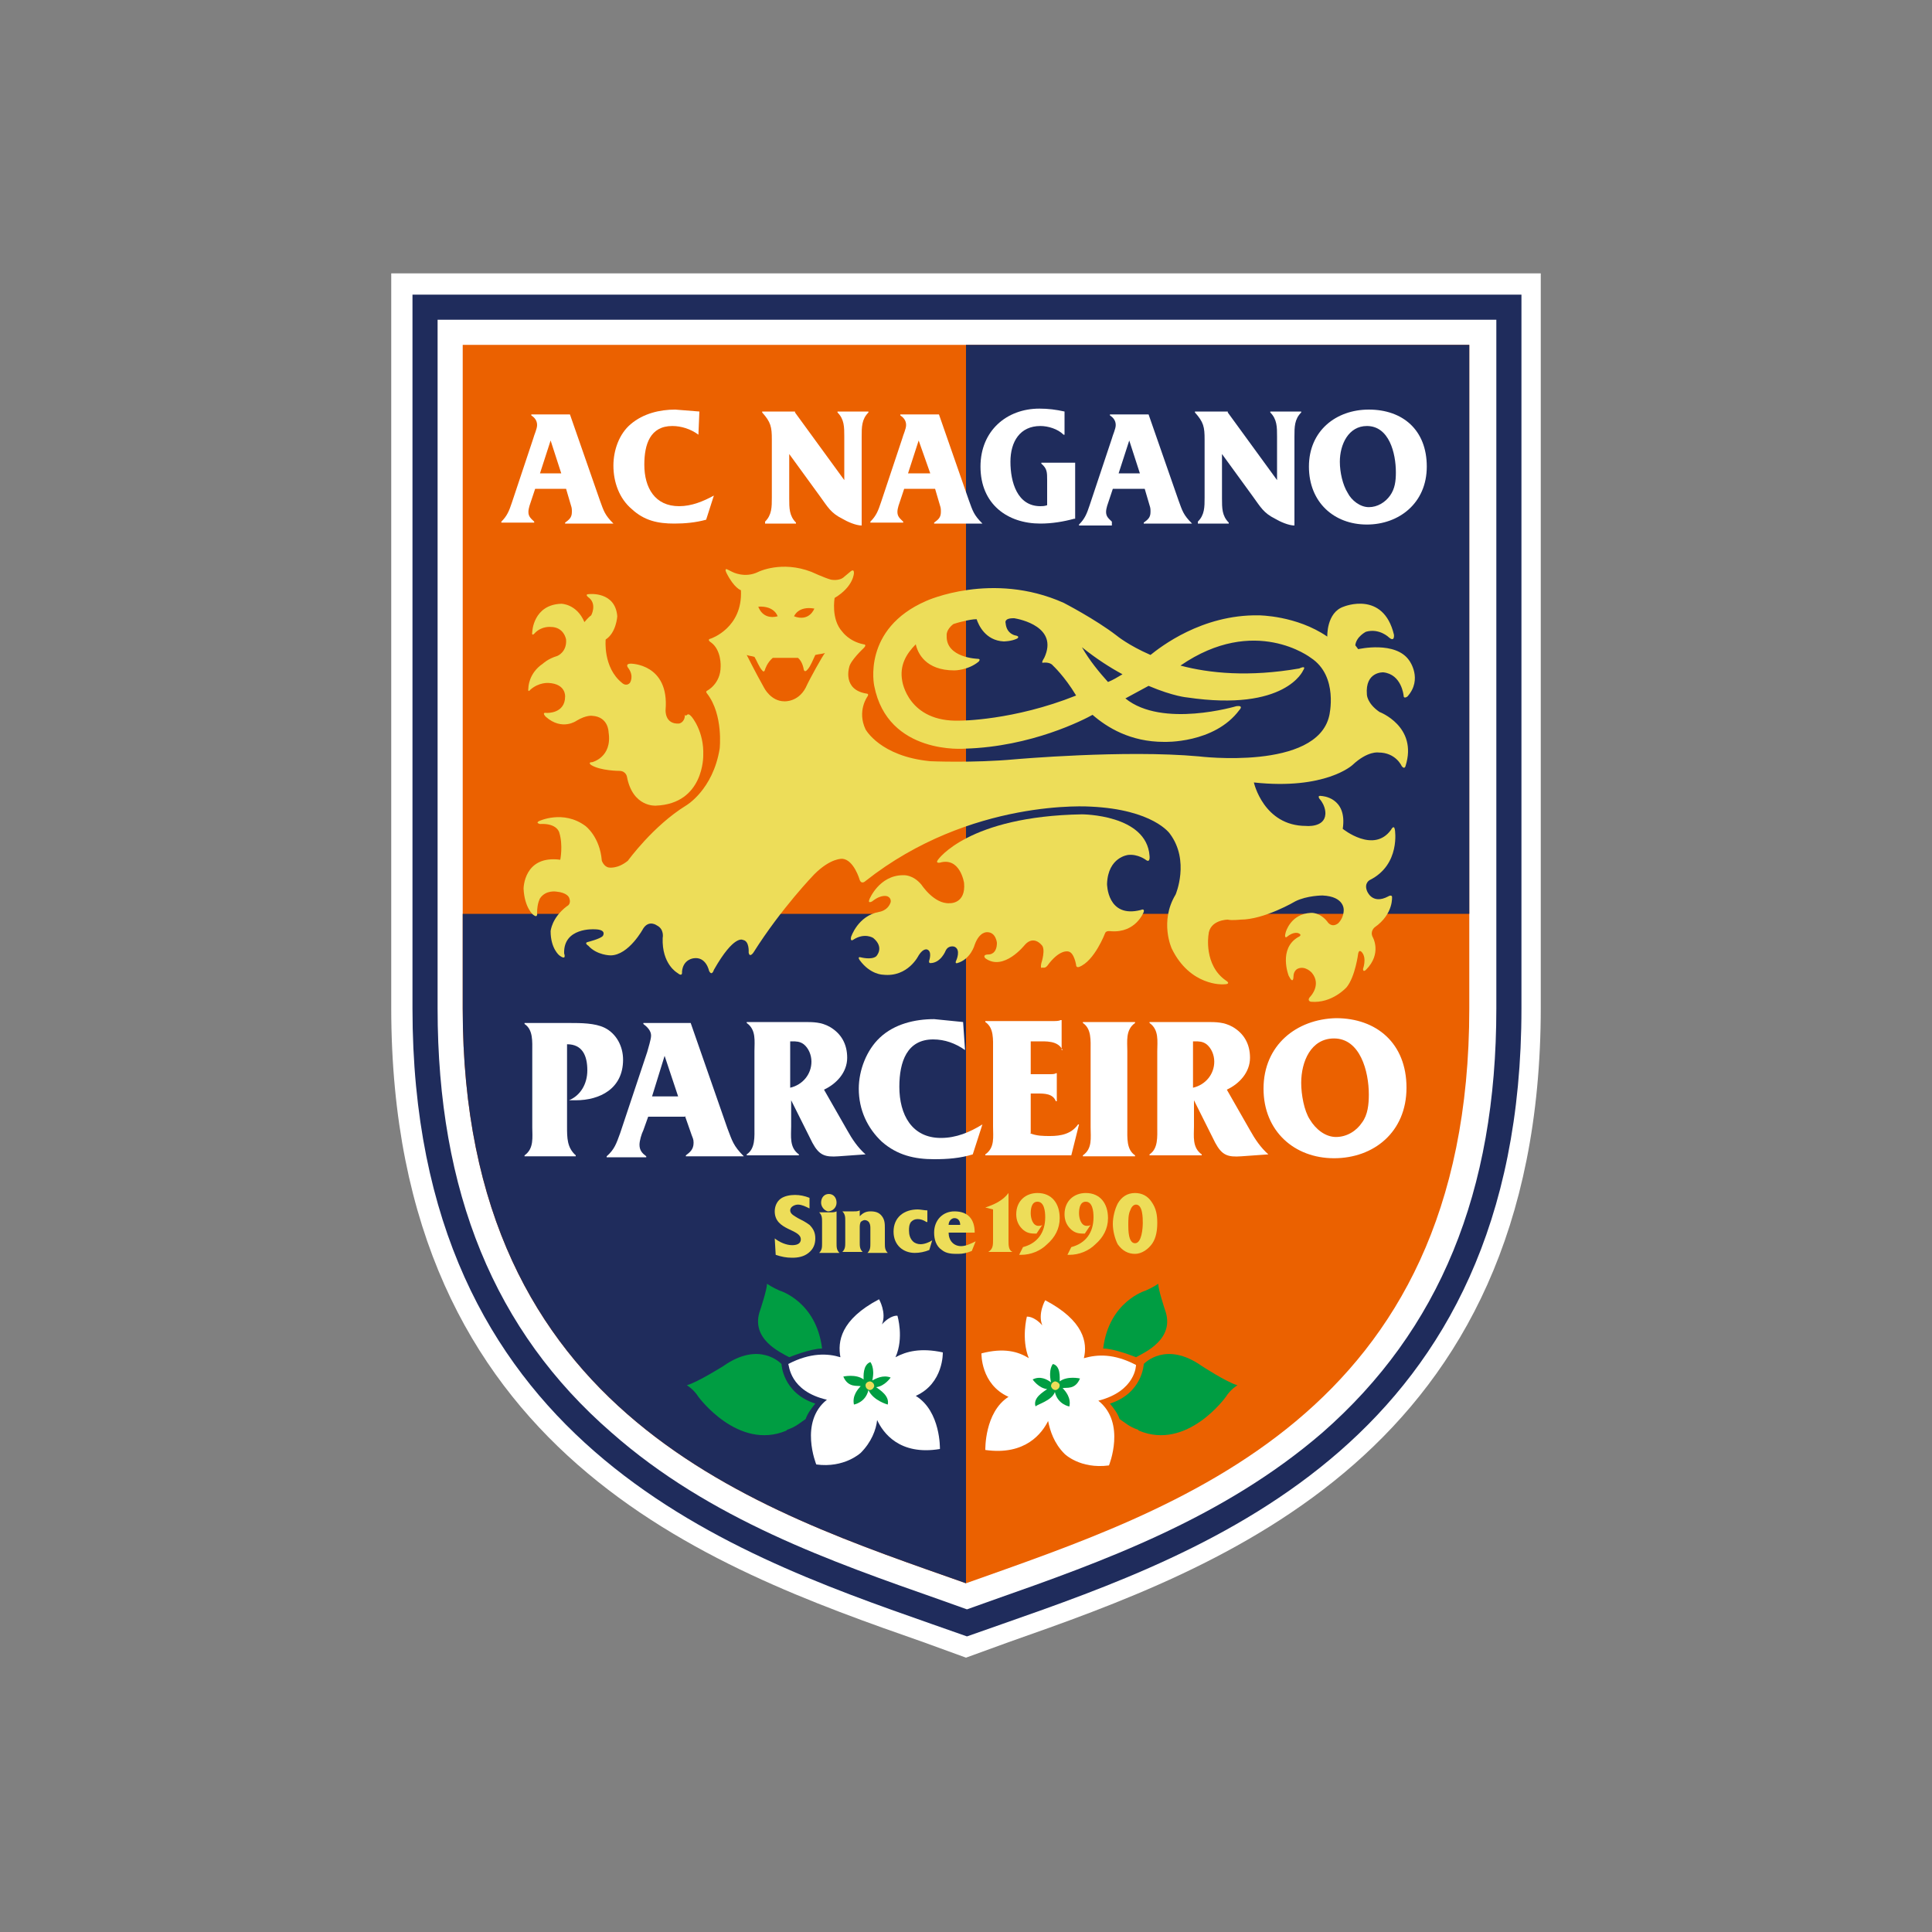
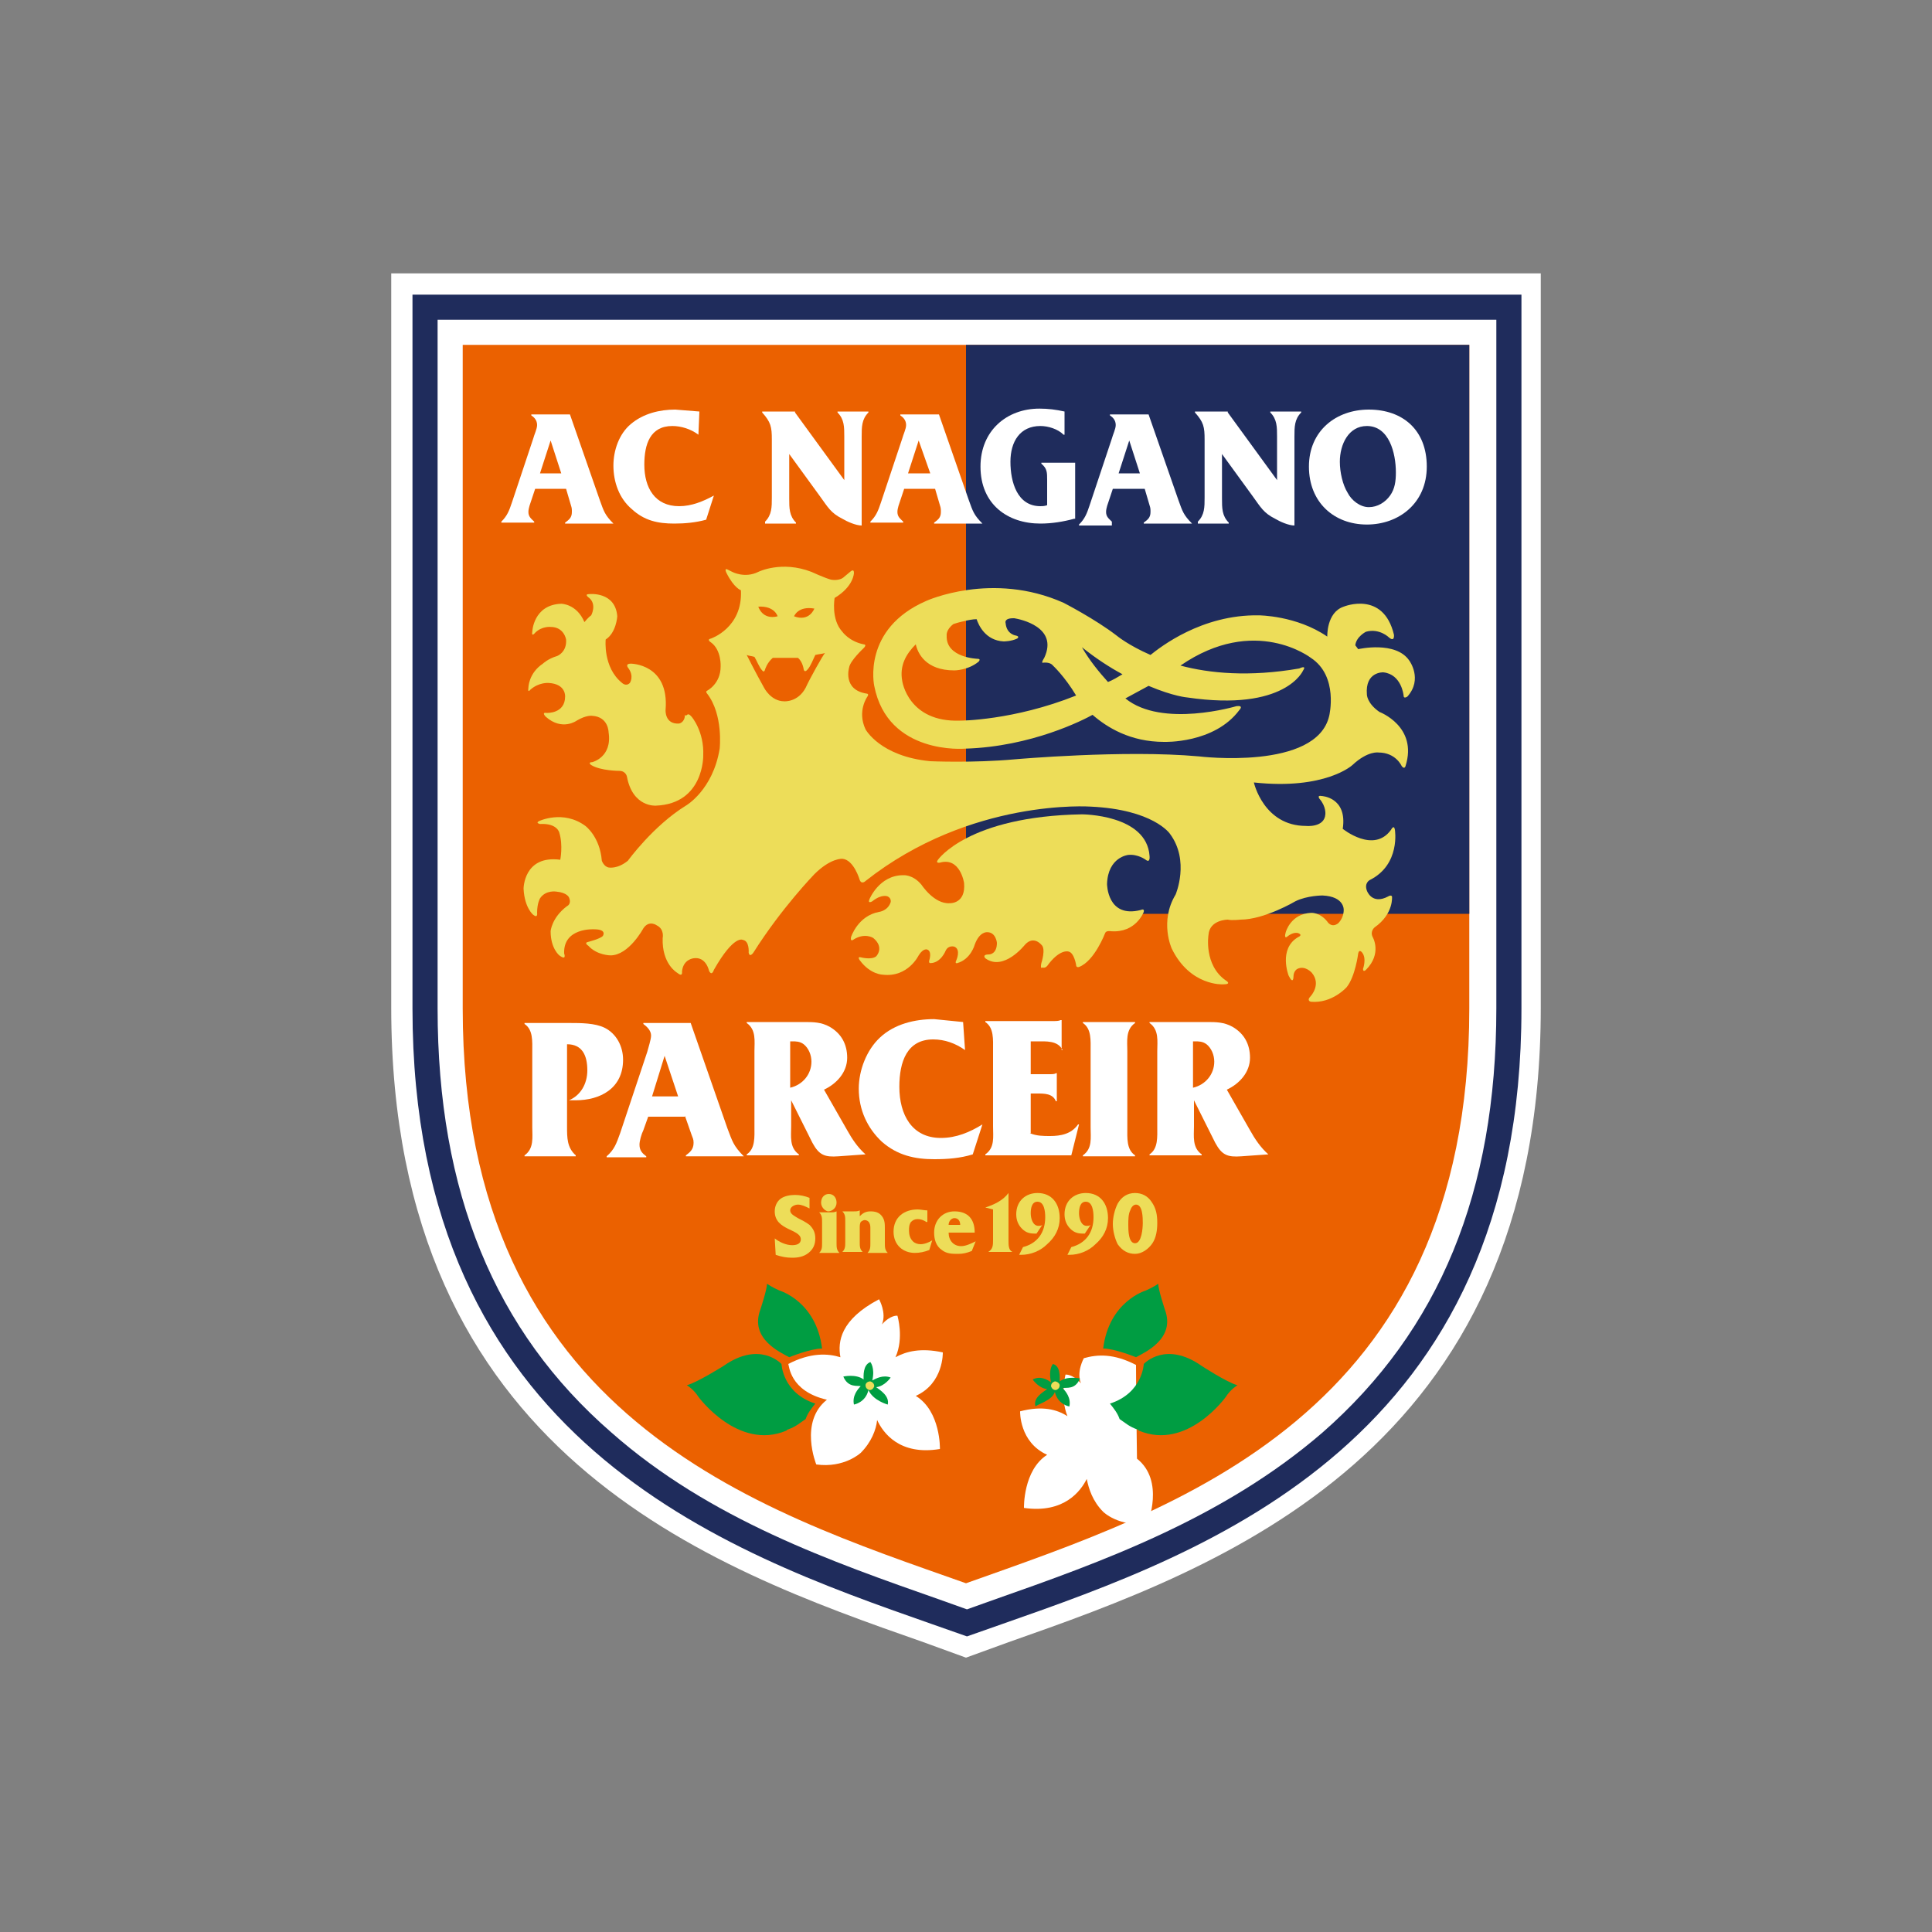
<svg xmlns="http://www.w3.org/2000/svg" version="1.1" id="b46e6ee3-27dd-499e-b264-84fa7d73ec61" x="0px" y="0px" viewBox="0 0 200 200" style="enable-background:new 0 0 200 200;" xml:space="preserve">
  <rect x="0" y="0" width="200" height="200" fill="#808080" stroke="none" />
  <style type="text/css">
	.st0{fill:none;}
	.st1{fill:#FFFFFF;}
	.st2{fill:#1F2C5C;}
	.st3{fill:#EB6100;}
	.st4{fill:#EDDD59;}
	.st5{fill:#009D42;}
</style>
  <title>emb_yamagata01</title>
  <rect class="st0" width="200" height="200" />
  <g>
    <path class="st1" d="M40.5,28.3v76c0,46.3,33.1,58,55.1,65.7l4.4,1.6l4.4-1.6c21.9-7.7,55.1-19.5,55.1-65.7v-76H40.5z" />
    <path class="st2" d="M152.1,30.5H42.7v73.9c0,44.8,32.3,56.2,53.7,63.7l3.7,1.3l3.7-1.3c21.4-7.5,53.7-18.9,53.7-63.7V30.5H152.1z" />
    <path class="st1" d="M152.1,33.1H45.3v71.3c0,19,5.9,33.4,18,43.9c10.2,9,22.9,13.4,34,17.3l2.8,1l2.8-1c11.1-3.9,23.7-8.4,34-17.3   c12.1-10.6,18-24.9,18-43.9V33.1H152.1z" />
    <path class="st3" d="M100,35.7H47.9v68.7c0,42.4,30.6,51.9,52.1,59.5c21.6-7.7,52.1-17.2,52.1-59.5V35.7H100z" />
-     <path class="st2" d="M47.9,94.6v9.8c0,42.4,30.6,51.9,52.1,59.5V94.6H47.9z" />
    <rect x="100" y="35.7" class="st2" width="52.1" height="58.9" />
    <path class="st4" d="M80.2,128.2c0.5,0.4,1.2,0.7,1.8,0.7c0.4,0,0.9-0.1,0.9-0.6c0-1.1-2.7-0.9-2.7-2.9c0-0.5,0.2-1,0.6-1.3   c0.4-0.3,1-0.4,1.5-0.4c0.5,0,1,0.1,1.5,0.3v1.1c-0.4-0.2-0.8-0.4-1.2-0.4c-0.3,0-0.8,0.2-0.8,0.6c0,0.4,0.5,0.6,0.8,0.8   c0.4,0.2,0.8,0.4,1.2,0.7c0.4,0.4,0.6,0.8,0.6,1.4c0,0.6-0.2,1.1-0.7,1.5c-0.5,0.4-1.1,0.5-1.7,0.5c-0.6,0-1.1-0.1-1.7-0.3   L80.2,128.2z" />
    <path class="st4" d="M86,125.5c0.2,0,0.4,0,0.6-0.1h0v3.3c0,0.4,0,0.7,0.3,1v0h-2.1v0c0.3-0.3,0.3-0.6,0.3-1v-2.2   c0-0.4,0-0.7-0.3-1v0H86z M85,124.5c0-0.5,0.3-0.9,0.8-0.9c0.5,0,0.8,0.4,0.8,0.9c0,0.5-0.4,0.9-0.9,0.9   C85.3,125.3,85,124.9,85,124.5" />
    <path class="st4" d="M89,125.9c0.3-0.3,0.6-0.5,1.1-0.5c0.5,0,0.9,0.1,1.2,0.5c0.3,0.4,0.3,0.8,0.3,1.3v1.5c0,0.4,0,0.7,0.3,1v0   h-2.1v0c0.3-0.3,0.3-0.6,0.3-1v-1.5c0-0.2,0-0.4-0.1-0.6c-0.1-0.2-0.3-0.3-0.5-0.3c-0.1,0-0.3,0.1-0.4,0.2   c-0.1,0.2-0.1,0.4-0.1,0.6v1.5c0,0.4,0,0.7,0.3,1v0h-2.1v0c0.3-0.3,0.3-0.6,0.3-1v-2.2c0-0.4,0-0.7-0.3-1v0h1.2   c0.2,0,0.4,0,0.6-0.1h0V125.9z" />
    <path class="st4" d="M95.9,126.5L95.9,126.5c-0.3-0.2-0.6-0.3-0.9-0.3c-0.3,0-0.5,0.1-0.7,0.3c-0.2,0.3-0.2,0.6-0.2,0.9   c0,0.4,0.1,0.8,0.4,1.1c0.2,0.2,0.5,0.3,0.8,0.3c0.4,0,0.9-0.2,1.2-0.4h0l-0.3,1c-0.5,0.2-1,0.3-1.5,0.3c-1.2,0-2.2-0.8-2.2-2.2   c0-1.5,1.1-2.3,2.5-2.3c0.3,0,0.7,0.1,1,0.1V126.5z" />
    <path class="st4" d="M98.2,126.8c0-0.4,0.3-0.7,0.6-0.7c0.4,0,0.6,0.3,0.6,0.7H98.2z M101,128.5c-0.4,0.2-1,0.5-1.5,0.5   c-0.8,0-1.3-0.6-1.3-1.4h2.7c0-1.4-0.7-2.2-2.1-2.2c-1.2,0-2.1,0.9-2.1,2.2c0,0.7,0.2,1.4,0.8,1.8c0.5,0.4,1.1,0.4,1.7,0.4   c0.5,0,0.9-0.1,1.4-0.3L101,128.5z" />
    <path class="st4" d="M104.4,128.4c0,0.5,0,1,0.4,1.2v0h-2.5v0c0.5-0.3,0.5-0.7,0.5-1.3v-3.1L102,125v0c0.9-0.3,1.8-0.7,2.4-1.5h0   V128.4z" />
    <path class="st4" d="M105.9,129.1c1.5-0.4,2.3-1.5,2.3-3.1c0-0.6-0.1-1.6-0.8-1.6c-0.6,0-0.7,0.7-0.7,1.2c0,0.5,0.2,1.3,0.8,1.3   c0.1,0,0.3,0,0.4-0.1h0l-0.6,0.9l-0.2,0c-0.5,0-0.9-0.1-1.3-0.5c-0.4-0.4-0.6-0.9-0.6-1.5c0-1.4,1-2.2,2.2-2.2   c1.5,0,2.3,1.1,2.3,2.6c0,1.1-0.5,2-1.3,2.7c-0.7,0.7-1.7,1.1-2.7,1.1l-0.2,0L105.9,129.1z" />
    <path class="st4" d="M110.9,129.1c1.5-0.4,2.3-1.5,2.3-3.1c0-0.6-0.1-1.6-0.8-1.6c-0.6,0-0.7,0.7-0.7,1.2c0,0.5,0.2,1.3,0.8,1.3   c0.1,0,0.3,0,0.4-0.1h0l-0.6,0.9l-0.2,0c-0.5,0-0.9-0.1-1.3-0.5c-0.4-0.4-0.6-0.9-0.6-1.5c0-1.4,1-2.2,2.2-2.2   c1.5,0,2.3,1.1,2.3,2.6c0,1.1-0.5,2-1.3,2.7c-0.7,0.7-1.7,1.1-2.7,1.1l-0.2,0L110.9,129.1z" />
    <path class="st4" d="M117.5,128.7c-0.7,0-0.7-1.4-0.7-1.9c0-0.5,0-1.1,0.2-1.5c0.1-0.3,0.3-0.6,0.6-0.6c0.7,0,0.7,1.4,0.7,1.9   C118.3,127.1,118.2,128.7,117.5,128.7 M117.5,129.8c0.7,0,1.4-0.5,1.8-1.1c0.4-0.6,0.5-1.4,0.5-2.1c0-0.8-0.1-1.5-0.6-2.2   c-0.4-0.6-1-0.9-1.7-0.9c-0.8,0-1.4,0.4-1.8,1.1c-0.3,0.6-0.5,1.4-0.5,2.1c0,0.7,0.2,1.5,0.5,2.1   C116.2,129.5,116.8,129.8,117.5,129.8" />
    <path class="st4" d="M71.6,74.2c0,0,1.3,1.5,1.2,4c0,0,0.1,5-4.9,5.2c0,0-2.4,0.2-3-3c0,0-0.1-0.6-0.8-0.6c0,0-1.9,0-2.9-0.6   c0,0-0.4-0.3,0.1-0.3c0,0,2.1-0.5,1.7-3.1c0,0,0-1.6-1.7-1.7c0,0-0.6-0.1-1.6,0.5c0,0-1.5,1.1-3.2-0.4c0,0-0.5-0.5,0.1-0.4   c0,0,1.9,0.1,1.9-1.7c0,0,0.1-1.3-1.7-1.4c0,0-1-0.1-1.9,0.7c0,0-0.3,0.4-0.2-0.2c0,0,0-1.5,1.5-2.5c0,0,0.5-0.5,1.5-0.8   c0,0,1-0.4,0.9-1.7c0,0-0.2-1.3-1.6-1.3c0,0-0.9-0.1-1.6,0.6c0,0-0.4,0.5-0.3-0.1c0,0,0.1-2.8,3-2.9c0,0,1.6,0,2.4,1.9   c0,0,0.4-0.5,0.7-0.7c0,0,0.6-1.1-0.2-1.8c0,0-0.6-0.4,0-0.4c0,0,2.7-0.3,2.9,2.3c0,0-0.1,1.7-1.2,2.4c0,0-0.3,2.9,1.7,4.5   c0,0,0.4,0.4,0.8,0c0,0,0.5-0.7-0.2-1.6c0,0-0.3-0.4,0.3-0.4c0,0,4,0,3.6,4.8c0,0-0.1,1.5,1.4,1.4c0,0,0.6-0.1,0.6-0.9   C71.1,74.3,71.1,73.6,71.6,74.2" />
    <path class="st4" d="M108.4,100c1.3-1.8,2.2-1.5,2.2-1.5c0.6,0.1,0.8,1.4,0.8,1.4c0,0.3,0.3,0.2,0.3,0.2c1.6-0.6,2.7-3.5,2.7-3.5   c0.1-0.3,0.6-0.2,0.6-0.2c2.6,0.2,3.4-2,3.4-2c0.1-0.4-0.3-0.2-0.3-0.2c-3.5,0.9-3.5-2.7-3.5-2.7c0.1-2.8,2.2-3,2.2-3   c1-0.1,1.8,0.5,1.8,0.5c0.5,0.4,0.4-0.4,0.4-0.4c-0.3-4.3-7-4.3-7-4.3C100.2,84.5,97.1,89,97.1,89c-0.3,0.4,0.2,0.3,0.2,0.3   c2.1-0.6,2.5,2.1,2.5,2.1c0.2,2.2-1.5,2.1-1.5,2.1c-1.6,0.1-2.9-1.9-2.9-1.9c-0.9-1.1-1.9-1-1.9-1c-2.5,0-3.5,2.5-3.5,2.5   c-0.2,0.5,0.3,0.2,0.3,0.2c1-0.8,1.6-0.5,1.6-0.5c0.4,0.2,0.3,0.6,0.3,0.6c-0.3,0.9-1.2,1-1.2,1c-2.2,0.4-2.9,2.6-2.9,2.6   c-0.1,0.5,0.2,0.3,0.2,0.3c1.2-0.8,2.1-0.2,2.1-0.2c1.2,1,0.3,1.9,0.3,1.9c-0.5,0.4-1.6,0.1-1.6,0.1c-0.4-0.1-0.1,0.3-0.1,0.3   c1.1,1.5,2.4,1.5,2.4,1.5c2.6,0.3,3.7-2,3.7-2c0.5-0.8,0.9-0.6,0.9-0.6c0.5,0.2,0.2,1.1,0.2,1.1c-0.1,0.3,0.1,0.3,0.1,0.3   c1.1,0,1.6-1.3,1.6-1.3c0.3-0.6,0.9-0.4,0.9-0.4c0.7,0.3,0.2,1.4,0.2,1.4c-0.2,0.4,0.1,0.3,0.1,0.3c1.4-0.4,1.8-1.9,1.8-1.9   c0.5-1.4,1.3-1.3,1.3-1.3c0.9,0,1,1.1,1,1.1c0,1.2-0.8,1.2-0.8,1.2c-0.8,0-0.4,0.4-0.4,0.4c1.9,1.4,4.1-1.4,4.1-1.4   c0.9-1,1.7,0,1.7,0c0.5,0.4,0,1.9,0,1.9s-0.1,0.4,0,0.5C108,100.1,108.1,100.3,108.4,100" />
    <path class="st4" d="M142.8,73.7c-1.3-0.9-1.3-1.8-1.3-1.8c-0.2-2.4,1.7-2.3,1.7-2.3c1.9,0.2,2.1,2.4,2.1,2.4   c0,0.4,0.4,0.1,0.4,0.1c1.6-1.8,0.2-3.7,0.2-3.7c-1.4-2.1-5.3-1.2-5.3-1.2l-0.3-0.4c0.1-0.9,1.1-1.4,1.1-1.4   c1.4-0.4,2.4,0.6,2.4,0.6c0.6,0.5,0.5-0.3,0.5-0.3c-1.1-4.6-5.2-2.9-5.2-2.9c-1.8,0.6-1.7,3.1-1.7,3.1c-3.2-2.2-7.1-2.2-7.1-2.2   c-5.9-0.1-10.2,3.3-11.2,4.1c-2.3-1-3.5-2-3.5-2c-2.2-1.7-5.5-3.4-5.5-3.4c-7.4-3.3-14.2-0.2-14.2-0.2c-6.7,2.9-5.4,8.8-5.4,8.8   c1.4,7.2,9.4,6.5,9.4,6.5c6.9-0.2,12.3-3,13.2-3.5c1.5,1.3,3.9,2.8,7.4,2.8c0,0,5.2,0.2,7.8-3.3c0,0,0.5-0.5-0.3-0.4   c0,0-7.7,2.3-11.5-0.8c1.3-0.7,2.4-1.3,2.4-1.3l0,0c2.6,1.1,4,1.2,4,1.2c10.2,1.5,12-2.8,12-2.8c0.4-0.6-0.4-0.2-0.4-0.2   c-5.2,0.9-9.3,0.5-12.3-0.3c7.7-5.3,13.5-0.8,13.5-0.8c2.9,1.9,1.9,6,1.9,6c-1.3,5.7-13.5,4.2-13.5,4.2c-7.7-0.7-19,0.3-19,0.3   c-4.4,0.4-8.8,0.2-8.8,0.2c-5.2-0.5-6.7-3.3-6.7-3.3c-0.9-1.9,0.2-3.4,0.2-3.4c0.2-0.3-0.1-0.3-0.1-0.3c-2.5-0.4-1.8-2.7-1.8-2.7   c0.1-0.7,1.5-2,1.5-2c0.4-0.4,0-0.4,0-0.4c-1.5-0.3-2.2-1.3-2.2-1.3c-1.2-1.3-0.8-3.5-0.8-3.5c2-1.2,2-2.6,2-2.6   c0-0.5-0.4-0.1-0.4-0.1l-0.6,0.5C86.9,60.2,86,60,86,60c-0.7-0.2-2-0.8-2-0.8c-3.1-1.2-5.5,0-5.5,0c-1.4,0.7-2.7,0-2.7,0L75.4,59   c-0.5-0.3-0.2,0.3-0.2,0.3c0.8,1.6,1.5,1.8,1.5,1.8c0.2,3.9-3.1,5-3.1,5c-0.5,0.1,0,0.4,0,0.4c1.1,0.8,1,2.5,1,2.5   c0,1.8-1.4,2.5-1.4,2.5c-0.2,0.1,0,0.3,0,0.3c1.7,2.2,1.3,5.7,1.3,5.7c-0.7,4.3-3.5,5.9-3.5,5.9c-3.4,2.1-6,5.7-6,5.7   c-1.1,0.9-2,0.7-2,0.7c-0.5-0.1-0.7-0.7-0.7-0.7c-0.2-2.5-1.7-3.6-1.7-3.6c-2.3-1.7-4.8-0.5-4.8-0.5c-0.4,0.2,0.1,0.3,0.1,0.3   c1.8-0.1,2,0.9,2,0.9c0.4,1.3,0.1,2.8,0.1,2.8c-3.8-0.5-3.8,3-3.8,3c0.1,2,1,2.7,1,2.7c0.5,0.4,0.4-0.2,0.4-0.2   c0-1,0.3-1.5,0.3-1.5c0.6-0.9,1.7-0.7,1.7-0.7c1.1,0.1,1.3,0.6,1.3,0.6c0.3,0.7-0.2,0.9-0.2,0.9C57.1,95,57,96.4,57,96.4   c0,1.8,0.9,2.5,0.9,2.5c0.8,0.6,0.5-0.2,0.5-0.2c-0.1-2.7,3.1-2.5,3.1-2.5c1.4,0,0.9,0.7,0.9,0.7c-0.3,0.3-1.5,0.6-1.5,0.6   c-0.5,0.1,0,0.4,0,0.4c0.9,1,2.3,1,2.3,1c1.9,0,3.4-2.8,3.4-2.8c0.6-0.9,1.4-0.3,1.4-0.3c0.8,0.4,0.6,1.3,0.6,1.3   c-0.1,2.7,1.5,3.6,1.5,3.6c0.6,0.5,0.5-0.1,0.5-0.1c0.1-1.3,1.2-1.4,1.2-1.4c1.3-0.2,1.6,1.3,1.6,1.3c0.3,0.6,0.5-0.1,0.5-0.1   c2.1-3.7,3-3.1,3-3.1c0.7,0.1,0.6,1.3,0.6,1.3c0.1,0.6,0.5,0,0.5,0c2.9-4.6,6.3-8.1,6.3-8.1c1.7-1.7,2.9-1.6,2.9-1.6   c1.2,0.1,1.8,2.2,1.8,2.2c0.2,0.5,0.6,0.1,0.6,0.1c10.9-8.6,23.3-7.7,23.3-7.7c6.5,0.3,8.2,2.8,8.2,2.8c2.1,2.8,0.6,6.3,0.6,6.3   c-1.7,2.8-0.4,5.6-0.4,5.6c1.9,3.9,5.3,3.7,5.3,3.7c1,0,0.3-0.4,0.3-0.4c-2.3-1.6-1.8-4.7-1.8-4.7c0.1-1.6,2-1.6,2-1.6   c0.4,0.1,1.3,0,1.3,0c2.5,0,5.7-1.9,5.7-1.9c1.2-0.6,2.8-0.6,2.8-0.6c2.3,0.1,2.2,1.5,2.2,1.5c0,0.9-0.6,1.4-0.6,1.4   c-0.7,0.5-1.1-0.2-1.1-0.2c-0.8-1-1.7-0.9-1.7-0.9c-2.1,0.1-2.6,2-2.6,2c-0.2,0.7,0.1,0.5,0.1,0.5c0.7-0.6,1.2-0.4,1.2-0.4   c0.5,0.2,0,0.4,0,0.4c-2.1,1.2-1,4-1,4c0.5,1,0.5,0.1,0.5,0.1c0-0.6,0.4-0.8,0.4-0.8c0.8-0.4,1.5,0.4,1.5,0.4   c1,1.2-0.1,2.4-0.1,2.4c-0.5,0.5,0,0.6,0,0.6c2.2,0.2,3.7-1.5,3.7-1.5c0.9-1.1,1.2-3.5,1.2-3.5c0.1-0.5,0.4-0.1,0.4-0.1   c0.5,0.6,0.1,1.7,0.1,1.7c0,0.4,0.3,0.1,0.3,0.1c1.7-1.7,0.7-3.4,0.7-3.4c-0.3-0.6,0.2-1,0.2-1c2-1.4,1.8-3.2,1.8-3.2   c-0.1-0.2-0.4,0-0.4,0c-1.7,0.9-2.2-0.6-2.2-0.6c-0.3-0.8,0.3-1.1,0.3-1.1c3.2-1.6,2.6-5.2,2.6-5.2c-0.1-0.6-0.4,0-0.4,0   c-1.8,2.5-5-0.1-5-0.1c0.5-3.3-2.2-3.4-2.2-3.4c-0.5-0.1-0.2,0.3-0.2,0.3c0.7,0.8,0.6,1.6,0.6,1.6c-0.1,1.4-2,1.2-2,1.2   c-4.4,0-5.4-4.5-5.4-4.5c7.4,0.8,10.2-1.8,10.2-1.8c1.6-1.5,2.7-1.3,2.7-1.3c1.8,0,2.4,1.4,2.4,1.4c0.3,0.4,0.4,0,0.4,0   C146.8,75.2,142.8,73.7,142.8,73.7 M99.4,74.6c-5.4,0.2-6-4.1-6-4.1c-0.3-1.6,0.4-2.8,1.4-3.8c0.2,0.9,1,2.7,4,2.7   c0,0,1.4,0,2.5-0.9c0,0,0.3-0.3-0.1-0.3c0,0-3.3-0.1-3.2-2.4c0,0-0.1-0.6,0.7-1.2c0.6-0.2,1.1-0.3,1.1-0.3c0.4-0.1,0.9-0.2,1.3-0.2   c0.2,0.6,0.9,2.2,2.8,2.3c0,0,0.8,0,1.4-0.3c0,0,0.3-0.2-0.1-0.3c0,0-1-0.1-1.1-1.3c0,0-0.2-0.5,0.8-0.5c0,0,0.1,0,0.1,0h0   c0.6,0.1,4.6,0.9,3.1,4.1c0,0-0.4,0.6-0.1,0.5c0,0,0.7-0.1,1,0.3c0,0,1.2,1.1,2.4,3.1C104.9,74.6,99.4,74.6,99.4,74.6 M114.7,70.6   c-0.9-1-1.9-2.2-2.7-3.6c1.5,1.2,2.9,2.1,4.2,2.8C115.7,70.1,115.2,70.4,114.7,70.6 M84.3,63c0,0-0.5,1.4-2.1,0.8   C82.2,63.8,82.6,62.7,84.3,63 M80.5,63.8c-1.6,0.4-2-1-2-1C80.2,62.7,80.5,63.8,80.5,63.8 M83.4,71.2c-0.8,1.5-2.2,1.4-2.2,1.4   c-1.4,0-2.1-1.4-2.1-1.4c-0.9-1.6-1.8-3.4-1.8-3.4c0.2,0.1,0.5,0.1,0.8,0.2c0.2,0.3,0.5,1.1,0.8,1.4c0,0,0.2,0.3,0.3-0.1   c0,0,0.2-0.7,0.8-1.2c0.4,0,0.9,0,1.4,0c0.4,0,0.8,0,1.2,0c0.5,0.4,0.6,1.2,0.6,1.2c0.1,0.4,0.4,0,0.4,0c0.3-0.3,0.6-1.1,0.8-1.5   c0.4-0.1,0.7-0.1,1-0.2C85.2,67.8,83.8,70.3,83.4,71.2" />
    <path class="st1" d="M58.1,49h-2.2l1.1-3.4h0L58.1,49z M58.6,50.6l0.5,1.7c0.1,0.3,0.1,0.4,0.1,0.7c0,0.6-0.3,0.8-0.7,1.1v0.1h5v0   v0c-0.9-0.9-1-1.3-1.4-2.4l-3.1-8.9h-4v0.1c0.3,0.2,0.6,0.5,0.6,1c0,0.4-0.3,1-0.4,1.4L53,52c-0.3,0.9-0.5,1.4-1.1,2v0.1h3.4V54   c-0.3-0.3-0.6-0.5-0.6-1c0-0.4,0.2-0.9,0.3-1.2l0.4-1.2H58.6z" />
    <path class="st1" d="M72.3,45c-0.8-0.6-1.8-0.9-2.7-0.9c-2.3,0-2.9,1.9-2.9,4c0,2.4,1.1,4.3,3.6,4.3c1.3,0,2.5-0.5,3.6-1.1   l-0.8,2.5c-1.1,0.3-2.2,0.4-3.3,0.4c-1.7,0-3.1-0.3-4.4-1.5c-1.3-1.1-1.9-2.8-1.9-4.5c0-1.6,0.6-3.3,1.8-4.3c1.3-1.1,3-1.5,4.6-1.5   l2.5,0.2L72.3,45z" />
    <path class="st1" d="M89.2,54.4c-0.6,0-1.5-0.4-2-0.7c-1.2-0.6-1.5-1.2-2.3-2.3L81.7,47h0v4.6c0,1,0,1.8,0.7,2.5v0.1h-3.2V54   c0.7-0.7,0.7-1.5,0.7-2.5v-6c0-1.3-0.1-1.8-1-2.8v-0.1h3.4v0.1l5.1,7v-4.5c0-1,0-1.8-0.7-2.5v-0.1h3.2v0.1   c-0.7,0.7-0.7,1.5-0.7,2.5V54.4z" />
    <path class="st1" d="M96.3,49H94l1.1-3.4h0L96.3,49z M96.8,50.6l0.5,1.7c0.1,0.3,0.1,0.4,0.1,0.7c0,0.6-0.3,0.8-0.7,1.1v0.1h5v0v0   c-0.9-0.9-1-1.3-1.4-2.4l-3.1-8.9h-4v0.1c0.3,0.2,0.6,0.5,0.6,1c0,0.4-0.3,1-0.4,1.4L91.2,52c-0.3,0.9-0.5,1.4-1.1,2v0.1h3.4V54   c-0.3-0.3-0.6-0.5-0.6-1c0-0.4,0.2-0.9,0.3-1.2l0.4-1.2H96.8z" />
    <path class="st1" d="M111.2,53.7c-1.1,0.3-2.3,0.5-3.5,0.5c-3.4,0-6.2-2-6.2-5.9c0-3.7,2.7-6,6.1-6c0.9,0,1.7,0.1,2.6,0.3v2.4h-0.1   c-0.6-0.6-1.6-0.9-2.4-0.9c-2.1,0-3.1,1.6-3.1,3.7c0,2.1,0.7,4.6,3.1,4.6c0.2,0,0.4,0,0.7-0.1v-2.6c0-0.8,0-1.2-0.6-1.7v-0.1h3.5   V53.7z" />
    <path class="st1" d="M118,49h-2.2l1.1-3.4h0L118,49z M118.5,50.6l0.5,1.7c0.1,0.3,0.1,0.4,0.1,0.7c0,0.6-0.3,0.8-0.7,1.1v0.1h5v0v0   c-0.9-0.9-1-1.3-1.4-2.4l-3.1-8.9h-4v0.1c0.3,0.2,0.6,0.5,0.6,1c0,0.4-0.3,1-0.4,1.4l-2.3,6.9c-0.3,0.9-0.5,1.4-1.1,2v0.1h3.4V54   c-0.3-0.3-0.6-0.5-0.6-1c0-0.4,0.2-0.9,0.3-1.2l0.4-1.2H118.5z" />
    <path class="st1" d="M134,54.4c-0.6,0-1.5-0.4-2-0.7c-1.2-0.6-1.5-1.2-2.3-2.3l-3.2-4.4h0v4.6c0,1,0,1.8,0.7,2.5v0.1H124V54   c0.7-0.7,0.7-1.5,0.7-2.5v-6c0-1.3-0.1-1.8-1-2.8v-0.1h3.4v0.1l5.1,7v-4.5c0-1,0-1.8-0.7-2.5v-0.1h3.2v0.1   c-0.7,0.7-0.7,1.5-0.7,2.5V54.4z" />
    <path class="st1" d="M138.7,47.8c0-1.8,0.9-3.7,2.8-3.7c2.3,0,3,2.8,3,4.8c0,0.9-0.1,1.7-0.6,2.4c-0.5,0.7-1.3,1.2-2.2,1.2   c-0.9,0-1.8-0.7-2.2-1.5C139,50.2,138.7,48.9,138.7,47.8 M135.5,48.3c0,3.7,2.6,6,6,6c3.3,0,6.2-2.2,6.2-6c0-3.8-2.5-5.9-6-5.9   C138.3,42.4,135.5,44.6,135.5,48.3" />
    <path class="st1" d="M58.7,116.6c0,1.2,0,2.2,0.9,3v0.1h-5.3v-0.1c1-0.7,0.8-1.9,0.8-2.9v-7.8c0-1.1,0.1-2.3-0.8-2.9v-0.1H59   c1.1,0,2.6,0,3.6,0.5c1.2,0.6,1.9,1.9,1.9,3.3c0,3-2.4,4.2-4.9,4.2c-0.2,0-0.5,0-0.7,0c1.2-0.5,1.9-1.7,1.9-3.1   c0-1.5-0.5-2.7-2.1-2.7V116.6z" />
    <path class="st1" d="M70.2,113.5h-2.7l1.3-4.2h0L70.2,113.5z M70.9,115.5l0.7,2c0.1,0.3,0.2,0.4,0.2,0.8c0,0.7-0.4,1-0.8,1.3v0.1h6   v0v0c-1.1-1.1-1.2-1.6-1.7-2.9l-3.8-10.9h-4.9v0.1c0.4,0.3,0.8,0.7,0.8,1.2c0,0.4-0.3,1.3-0.4,1.7l-2.8,8.4   c-0.4,1.1-0.6,1.7-1.4,2.4v0.1h4.1v-0.1c-0.4-0.3-0.7-0.6-0.7-1.2c0-0.4,0.2-1.1,0.4-1.5l0.5-1.4H70.9z" />
    <path class="st1" d="M82,107.8c0.4,0,0.8,0,1.2,0.3c0.5,0.4,0.8,1.1,0.8,1.8c0,1.3-0.9,2.4-2.2,2.7v-4.8H82z M81.8,113.7l2.3,4.6   c0.7,1.3,1.3,1.5,2.7,1.4l2.8-0.2c-0.8-0.7-1.4-1.6-1.9-2.5l-2.4-4.2c1.3-0.6,2.4-1.8,2.4-3.3c0-1.4-0.6-2.5-1.8-3.2   c-0.9-0.5-1.7-0.5-2.7-0.5h-5.9v0.1c1,0.7,0.8,1.9,0.8,2.9v7.8c0,1.1,0.1,2.3-0.8,2.9v0.1h5.4v-0.1c-1-0.7-0.8-1.9-0.8-2.9V113.7z" />
    <path class="st1" d="M99.9,108.7c-1-0.7-2.1-1.1-3.3-1.1c-2.7,0-3.5,2.3-3.5,4.9c0,2.9,1.3,5.3,4.3,5.3c1.6,0,3-0.6,4.3-1.4l-1,3.1   c-1.3,0.4-2.6,0.5-4,0.5c-2,0-3.8-0.4-5.4-1.8c-1.5-1.4-2.4-3.3-2.4-5.5c0-1.9,0.8-4,2.2-5.3c1.5-1.4,3.6-1.9,5.6-1.9l3,0.3   L99.9,108.7z" />
    <path class="st1" d="M106.6,117.3c0.7,0.3,1.4,0.3,2.1,0.3c1.1,0,2.2-0.2,2.9-1.2h0.1l-0.8,3.2h-8.9v-0.1c1-0.7,0.8-1.8,0.8-2.9   v-7.9c0-1.1,0.1-2.3-0.8-2.9v-0.1h7c0.3,0,0.6,0,0.8-0.1h0.1v3.1H110c-0.5-1-1.7-0.9-2.7-0.9h-0.6v3.4h1.9c0.3,0,0.6,0,0.7-0.1h0.1   v2.9h-0.1c-0.3-0.8-1.2-0.8-1.9-0.8h-0.7V117.3z" />
    <path class="st1" d="M116.7,116.7c0,1.1-0.1,2.3,0.8,2.9v0.1h-5.4v-0.1c1-0.7,0.8-1.8,0.8-2.9v-7.9c0-1.1,0.1-2.3-0.8-2.9v-0.1h5.4   v0.1c-1,0.7-0.8,1.9-0.8,2.9V116.7z" />
    <path class="st1" d="M123.7,107.8c0.4,0,0.8,0,1.2,0.3c0.5,0.4,0.8,1.1,0.8,1.8c0,1.3-0.9,2.4-2.2,2.7v-4.8H123.7z M123.5,113.7   l2.3,4.6c0.7,1.3,1.3,1.5,2.7,1.4l2.8-0.2c-0.8-0.7-1.4-1.6-1.9-2.5l-2.4-4.2c1.3-0.6,2.4-1.8,2.4-3.3c0-1.4-0.6-2.5-1.8-3.2   c-0.9-0.5-1.7-0.5-2.7-0.5h-5.9v0.1c1,0.7,0.8,1.9,0.8,2.9v7.8c0,1.1,0.1,2.3-0.8,2.9v0.1h5.4v-0.1c-1-0.7-0.8-1.9-0.8-2.9V113.7z" />
-     <path class="st1" d="M134.7,112.1c0-2.2,1-4.6,3.4-4.6c2.7,0,3.6,3.4,3.6,5.8c0,1-0.1,2.1-0.7,2.9c-0.6,0.9-1.6,1.5-2.7,1.5   c-1.1,0-2.1-0.8-2.7-1.8C135,115,134.7,113.3,134.7,112.1 M130.8,112.7c0,4.4,3.2,7.2,7.3,7.2c4.1,0,7.5-2.7,7.5-7.3   c0-4.6-3.1-7.2-7.3-7.2C134.2,105.5,130.8,108.2,130.8,112.7" />
-     <path class="st1" d="M117.6,141.3c-2.3-1.2-4-1.1-5.4-0.7c0.4-1.6,0-3.9-4-6c0,0-0.8,1.4-0.3,2.6c-0.9-1-1.6-0.9-1.6-0.9   s-0.6,2.3,0.2,4.3c-1.1-0.7-2.6-1.1-4.9-0.5c0,0-0.1,3.2,2.8,4.5c-2.5,1.6-2.4,5.5-2.4,5.5c4.2,0.6,5.9-1.8,6.5-3   c0.2,1,0.6,2.3,1.7,3.4c0,0,1.6,1.6,4.6,1.2c0,0,1.8-4.4-1.1-6.7C117.6,144,117.6,141.3,117.6,141.3" />
+     <path class="st1" d="M117.6,141.3c-2.3-1.2-4-1.1-5.4-0.7c0,0-0.8,1.4-0.3,2.6c-0.9-1-1.6-0.9-1.6-0.9   s-0.6,2.3,0.2,4.3c-1.1-0.7-2.6-1.1-4.9-0.5c0,0-0.1,3.2,2.8,4.5c-2.5,1.6-2.4,5.5-2.4,5.5c4.2,0.6,5.9-1.8,6.5-3   c0.2,1,0.6,2.3,1.7,3.4c0,0,1.6,1.6,4.6,1.2c0,0,1.8-4.4-1.1-6.7C117.6,144,117.6,141.3,117.6,141.3" />
    <path class="st5" d="M120.6,135.6c0,0-0.7-2.1-0.7-2.7c0,0-0.6,0.4-1.3,0.7c0,0-3.8,1.1-4.4,6c1.2,0,3.4,0.9,3.4,0.9   C118.5,140,121.7,138.6,120.6,135.6" />
    <path class="st5" d="M124.4,141.4c-3.7-2.6-5.9-0.3-6-0.2c0,0-0.1,3-3.5,4.1c0.4,0.5,0.8,1,1,1.6c0.6,0.4,1,0.8,1.9,1.1l0.1,0.1   c5,2.1,9-3.5,9-3.5c0.5-0.8,1.2-1.2,1.2-1.2C127,143.1,124.4,141.4,124.4,141.4" />
    <path class="st1" d="M85.6,144.9c-2.9,2.3-1.1,6.7-1.1,6.7c2.9,0.4,4.6-1.2,4.6-1.2c1.1-1.1,1.6-2.4,1.7-3.4c0.6,1.3,2.3,3.7,6.5,3   c0,0,0.1-3.9-2.5-5.5c2.9-1.3,2.8-4.5,2.8-4.5c-2.3-0.5-3.8-0.1-4.9,0.5c0.9-2,0.2-4.3,0.2-4.3s-0.7-0.1-1.6,0.9   c0.5-1.2-0.3-2.6-0.3-2.6c-4,2.1-4.3,4.4-4,6c-1.3-0.4-3.1-0.5-5.4,0.7C81.7,141.3,81.7,144,85.6,144.9" />
    <path class="st5" d="M109.2,144.1c0.3,1.3,1.5,1.5,1.5,1.5c0.2-0.9-0.4-1.6-0.7-1.9c0.4-0.1,1.3,0.2,1.8-1c0,0-1.3-0.3-2.1,0.3   c0-0.4,0.1-1.6-0.7-1.8c0,0-0.5,0.5-0.2,1.9c-0.4-0.3-1.1-0.7-1.9-0.3c0,0,0.6,0.9,1.5,1c-0.4,0.3-1.5,0.9-1.2,1.8   C107.3,145.4,108.9,145,109.2,144.1" />
    <path class="st5" d="M91.9,145.4c0.2-0.9-0.8-1.5-1.2-1.8c0.9-0.1,1.5-1,1.5-1c-0.8-0.3-1.5,0.1-1.9,0.3c0.3-1.3-0.2-1.9-0.2-1.9   c-0.8,0.3-0.7,1.5-0.7,1.8c-0.8-0.6-2.1-0.3-2.1-0.3c0.5,1.2,1.5,0.9,1.8,1c-0.3,0.3-0.9,1-0.7,1.9c0,0,1.2-0.2,1.5-1.5   C90.4,145,91.9,145.4,91.9,145.4" />
    <path class="st4" d="M109.7,143.4c0,0.2-0.1,0.4-0.4,0.5c-0.2,0-0.4-0.1-0.5-0.4c0-0.2,0.1-0.4,0.4-0.5   C109.4,143,109.7,143.2,109.7,143.4" />
    <path class="st4" d="M89.6,143.4c0,0.2,0.1,0.4,0.4,0.5c0.2,0,0.4-0.1,0.5-0.4c0-0.2-0.1-0.4-0.4-0.5   C89.8,143,89.6,143.2,89.6,143.4" />
    <path class="st5" d="M78.7,135.6c0,0,0.7-2.1,0.7-2.7c0,0,0.6,0.4,1.3,0.7c0,0,3.8,1.1,4.4,6c-1.2,0-3.4,0.9-3.4,0.9   C80.8,140,77.6,138.6,78.7,135.6" />
    <path class="st5" d="M74.9,141.4c3.7-2.6,5.9-0.3,6-0.2c0,0,0.1,3,3.5,4.1c-0.4,0.5-0.8,1-1,1.6c-0.6,0.4-1,0.8-1.9,1.1l-0.1,0.1   c-5,2.1-9.1-3.5-9.1-3.5c-0.5-0.8-1.2-1.2-1.2-1.2C72.2,143.1,74.9,141.4,74.9,141.4" />
  </g>
</svg>